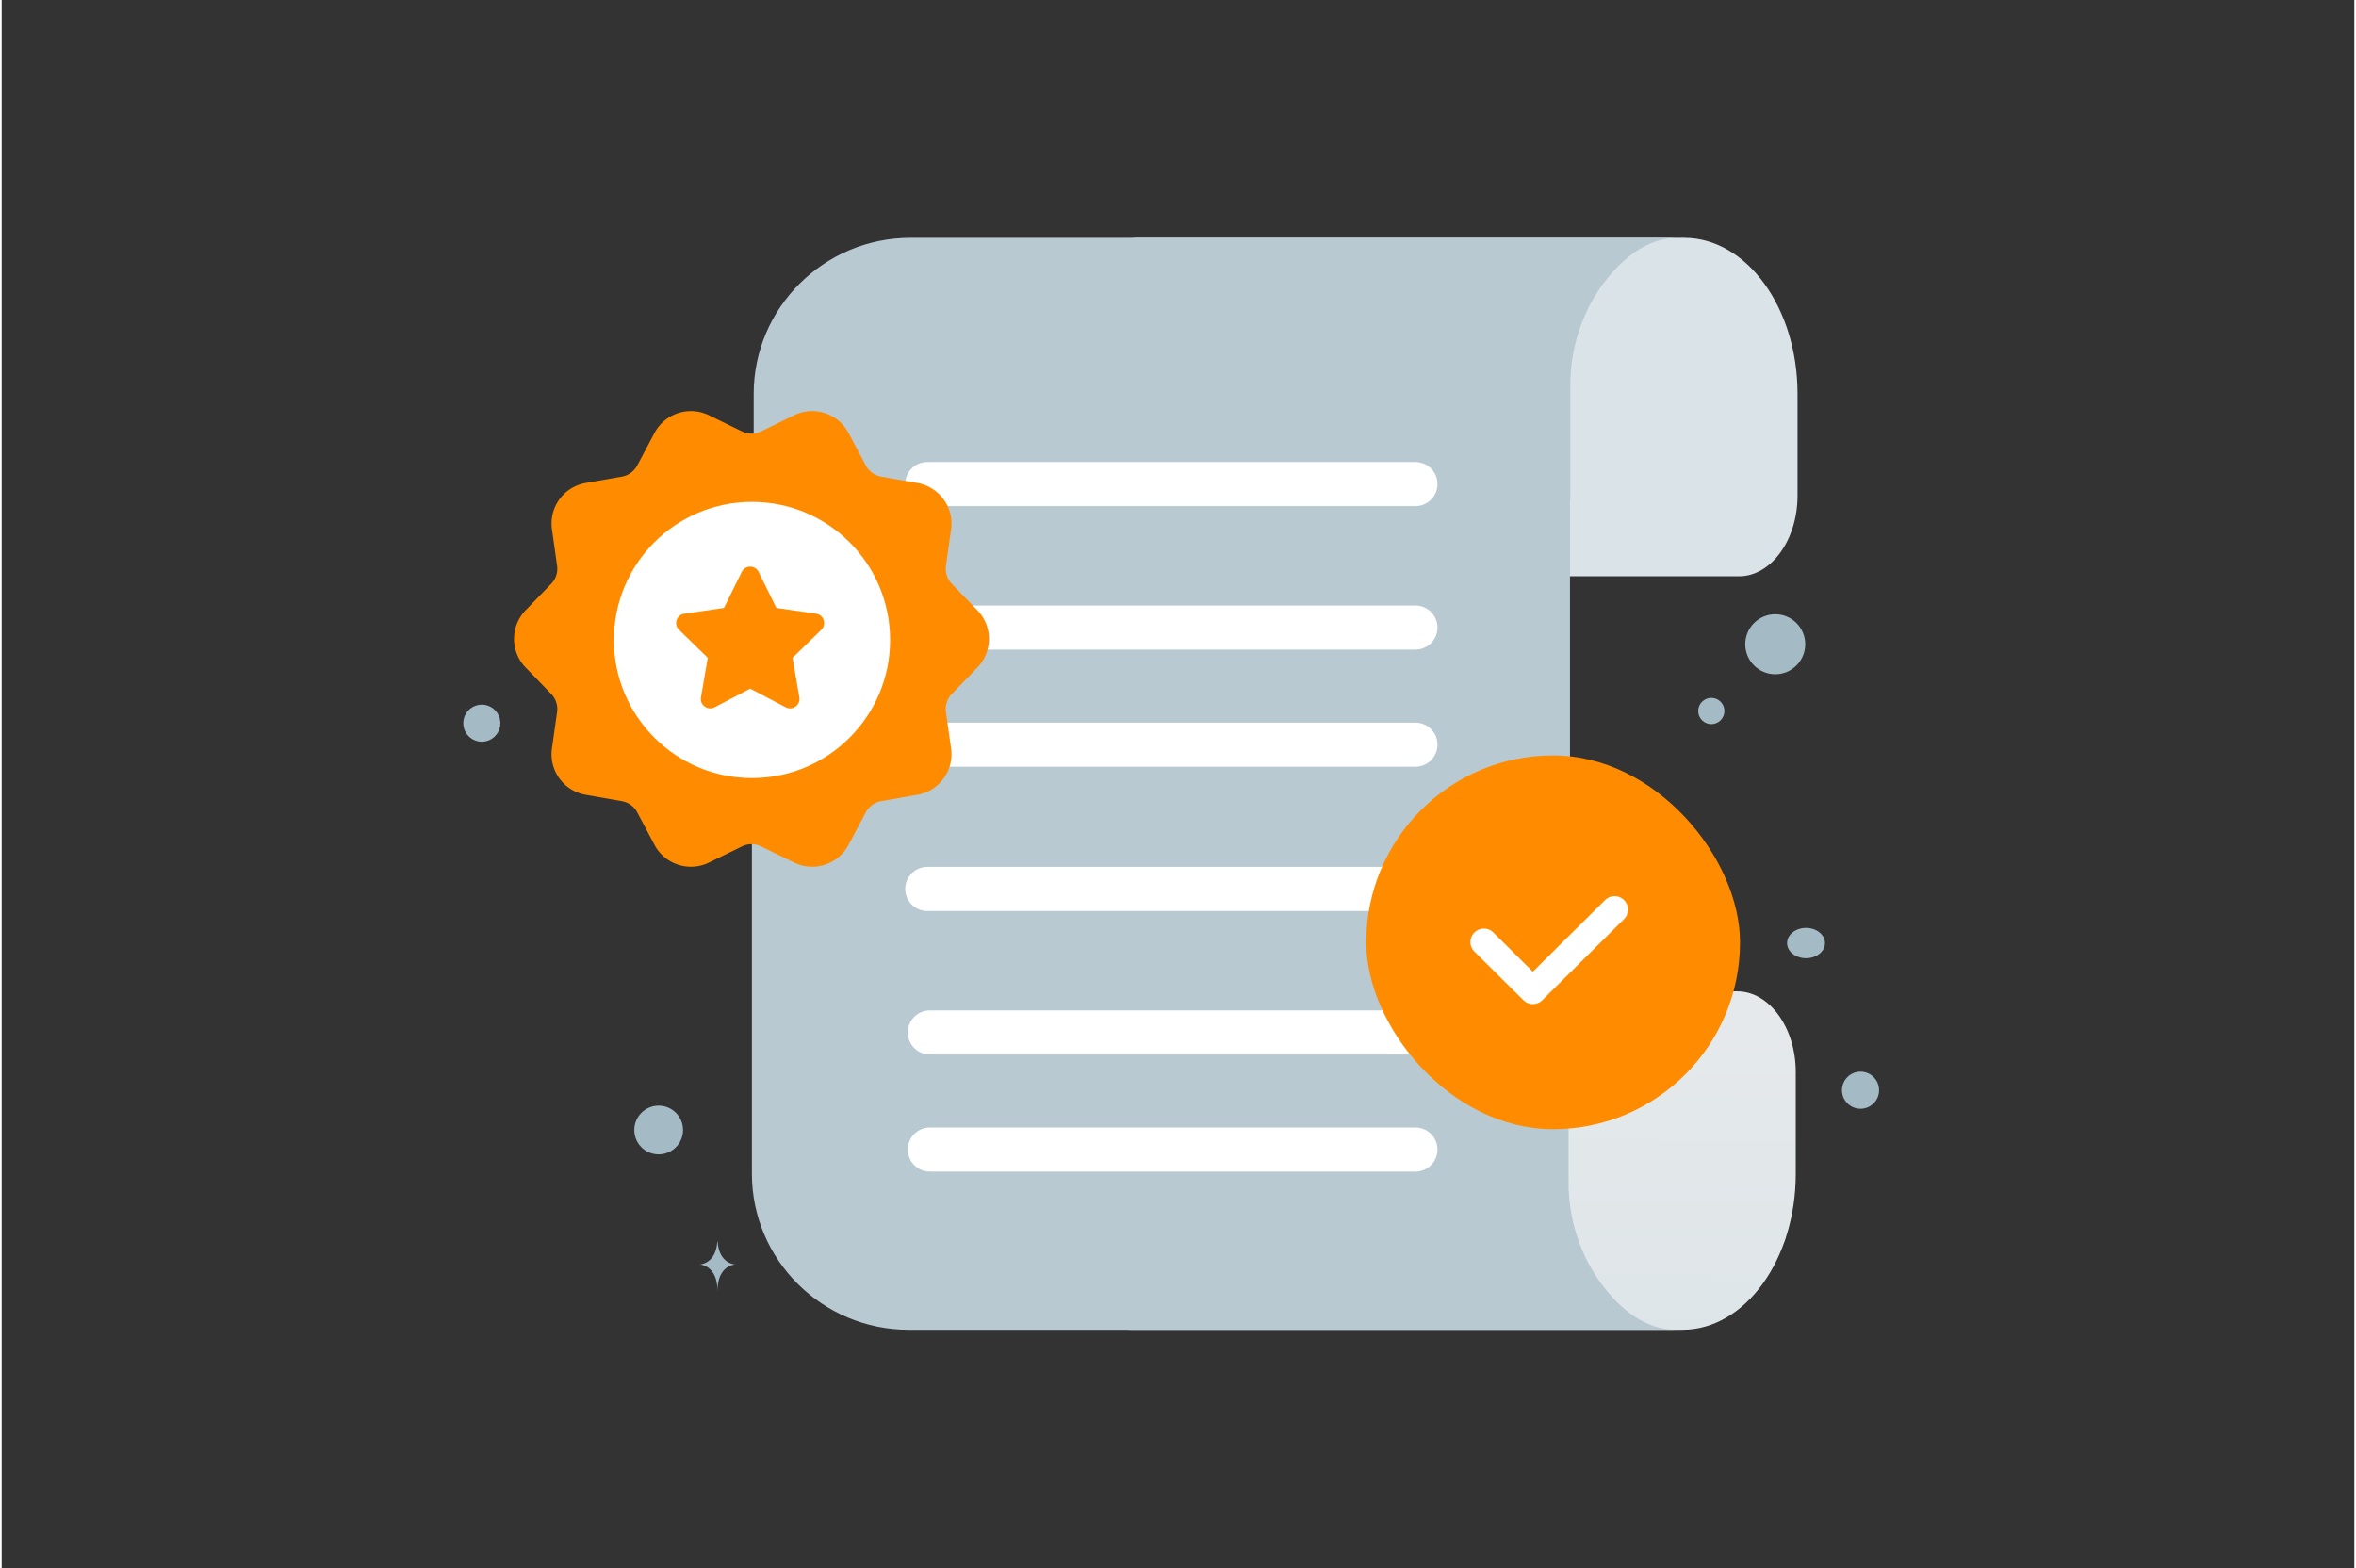
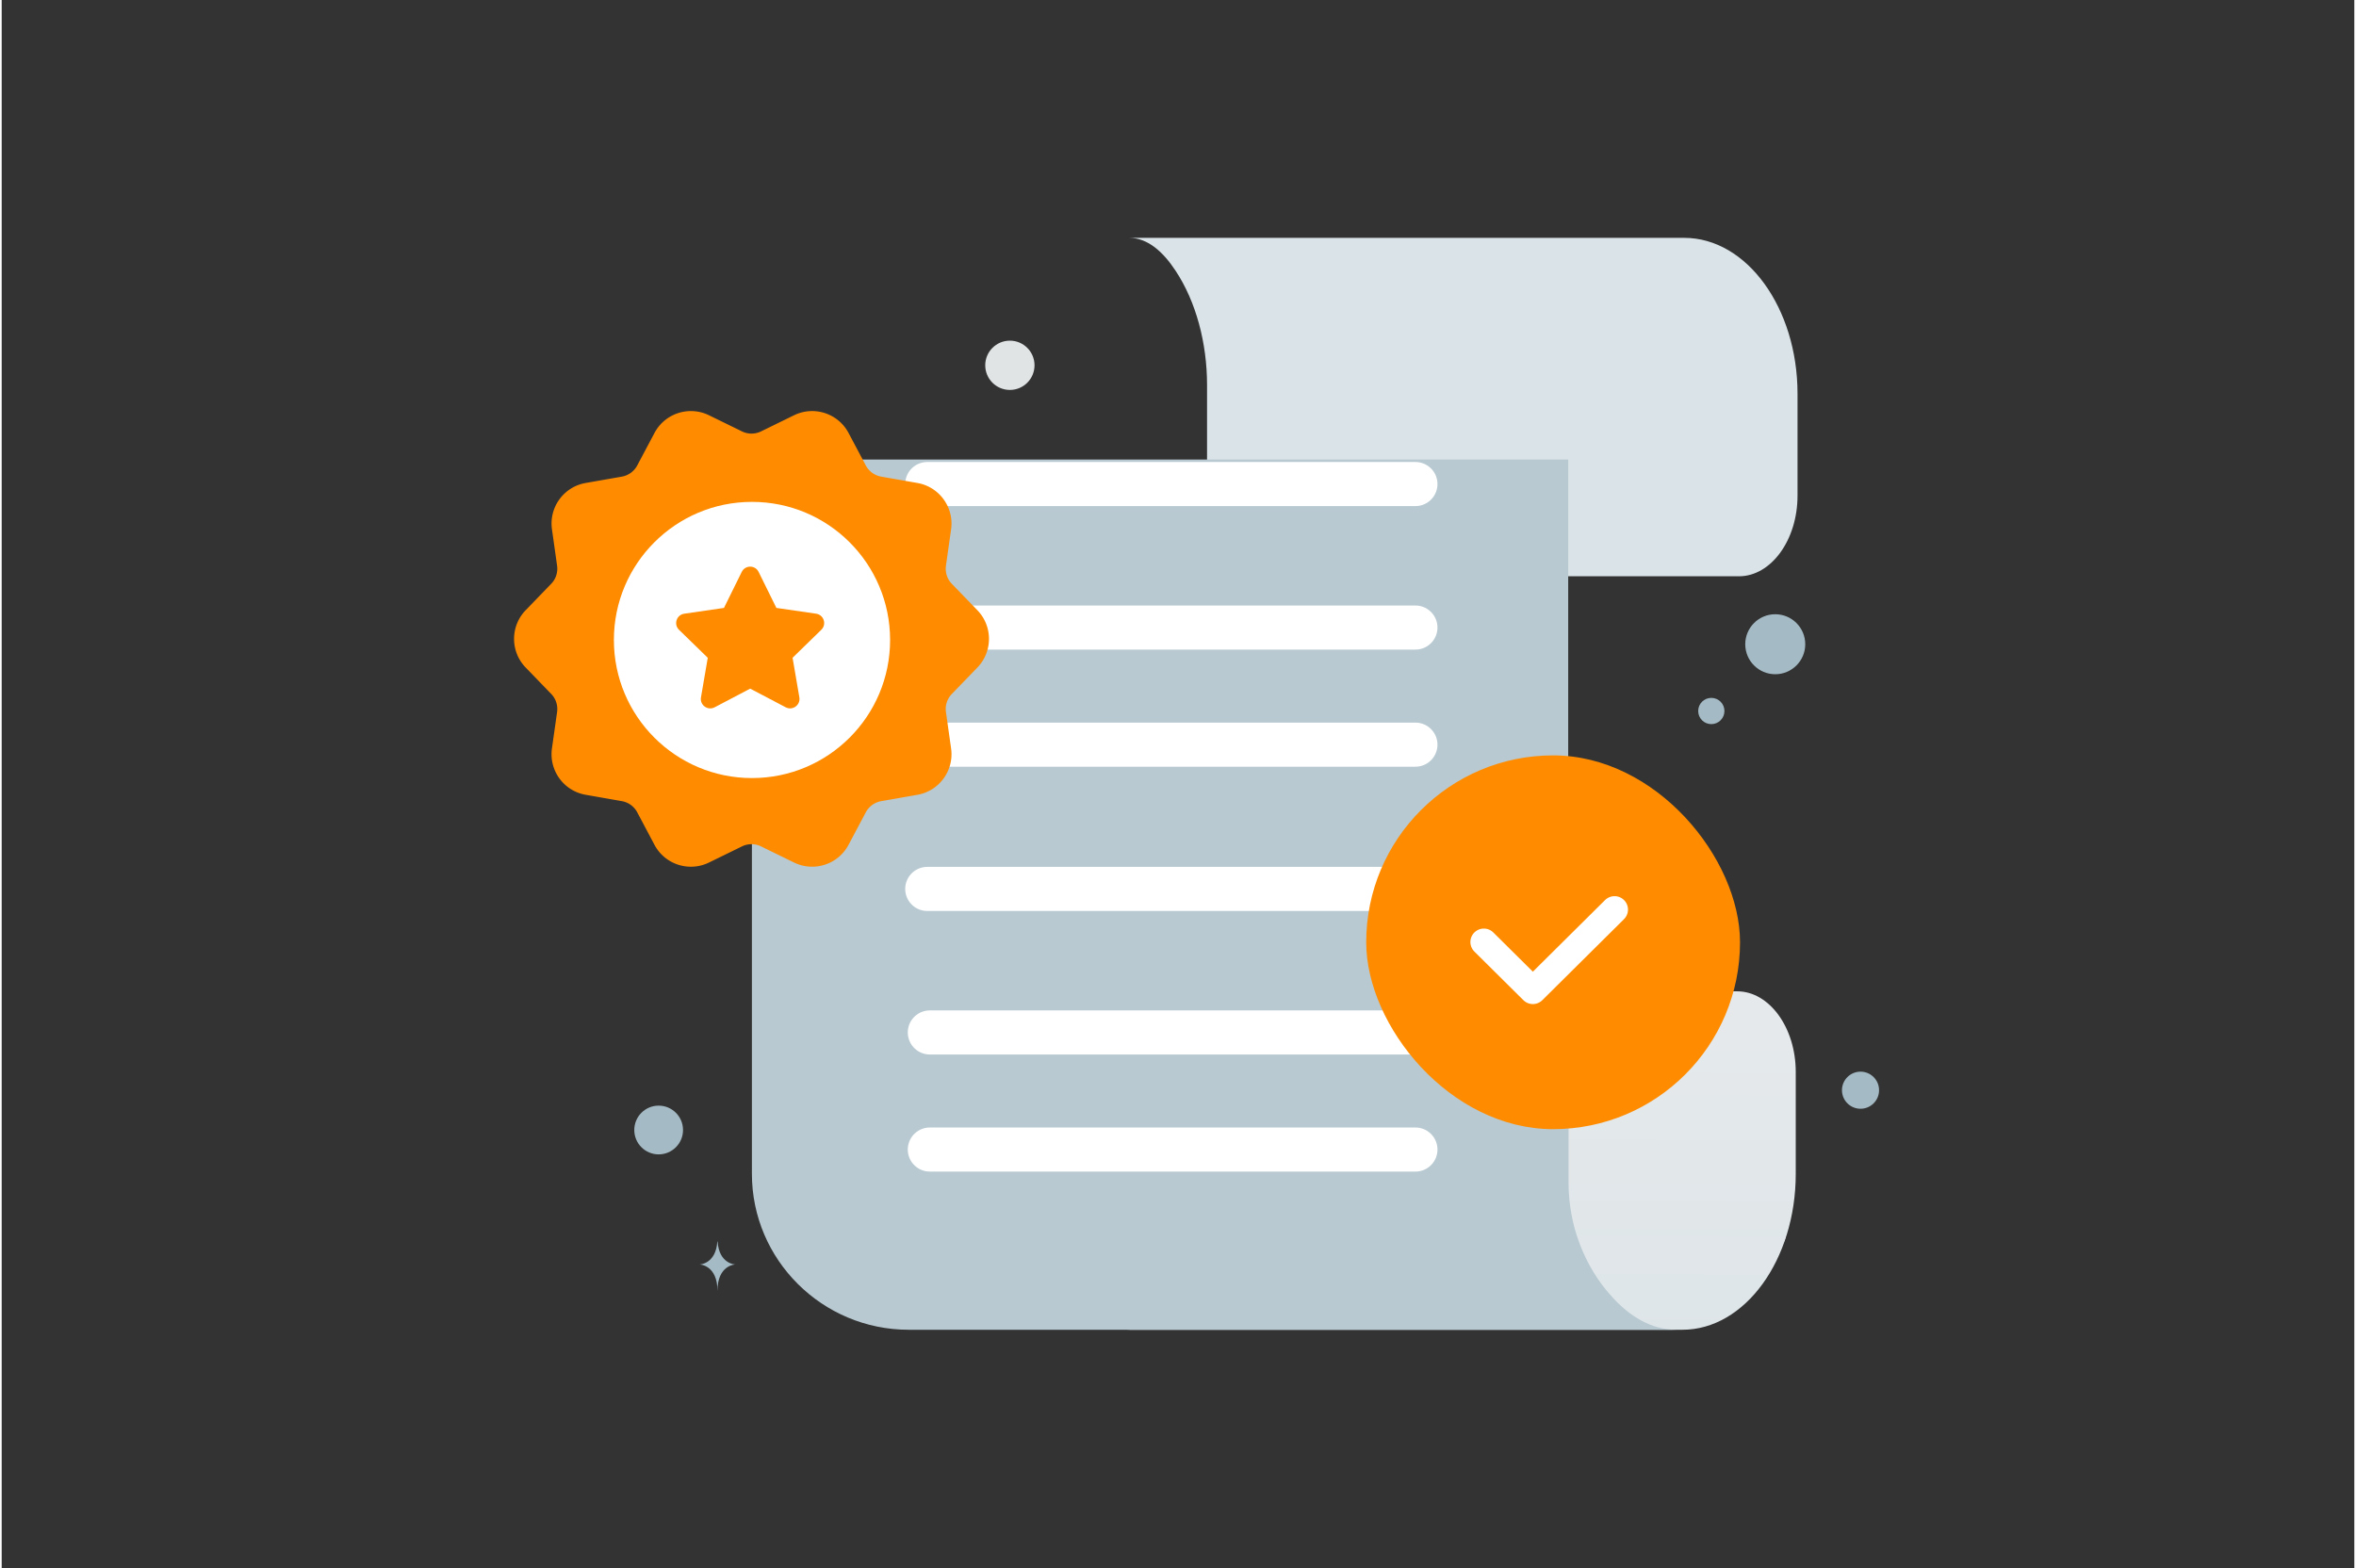
<svg xmlns="http://www.w3.org/2000/svg" xmlns:ns1="http://sodipodi.sourceforge.net/DTD/sodipodi-0.dtd" xmlns:ns2="http://www.inkscape.org/namespaces/inkscape" width="350" height="233" viewBox="0 0 900 600" fill="none" version="1.1" id="svg29" ns1:docname="highlight-law-3.svg" ns2:version="1.4-beta (62f545ba5e, 2024-04-22)">
  <rect x="0" y="0" width="900" height="600" fill="#333333" stroke="none" />
  <ns1:namedview id="namedview29" pagecolor="#ffffff" bordercolor="#000000" borderopacity="0.25" ns2:showpageshadow="2" ns2:pageopacity="0.0" ns2:pagecheckerboard="0" ns2:deskcolor="#d1d1d1" ns2:zoom="1.3716667" ns2:cx="450.18226" ns2:cy="300" ns2:window-width="1920" ns2:window-height="1017" ns2:window-x="-8" ns2:window-y="-8" ns2:window-maximized="1" ns2:current-layer="svg29" />
  <path fill="transparent" d="M0 0h900v600H0z" id="path1" />
  <circle cx="678.477" cy="246.477" r="11.477" transform="rotate(180 678.477 246.477)" fill="#FF8C00" id="circle3" style="fill:#a4bac4;fill-opacity:1" />
  <circle cx="351.016" cy="258.009" r="9.448" transform="rotate(180 351.016 258.009)" fill="#FF8C00" id="circle4" />
-   <circle r="7.5" transform="matrix(-1 0 0 1 325.5 459.5)" fill="#FF8C00" id="circle5" />
  <circle r="5.021" transform="matrix(-1 0 0 1 654.021 272.021)" fill="#FF8C00" id="circle6" style="fill:#a4bac4;fill-opacity:1" />
  <circle r="6.456" transform="matrix(-1 0 0 1 676.065 472.132)" fill="#E1E4E5" id="circle7" />
  <circle r="9.325" transform="matrix(-1 0 0 1 251.325 432.325)" fill="#E1E4E5" id="circle8" style="fill:#a4bac4;fill-opacity:1" />
  <circle r="7.097" transform="matrix(-1 0 0 1 711.097 417.097)" fill="#E1E4E5" id="circle9" style="fill:#a4bac4;fill-opacity:1" />
  <circle r="7.891" transform="matrix(-1 0 0 1 633.624 188.896)" fill="#E1E4E5" id="circle10" />
-   <circle r="7.086" transform="scale(1 -1) rotate(-75 -88.448 -258.026)" fill="#E1E4E5" id="circle11" style="fill:#a4bac4;fill-opacity:1" />
  <circle r="9.426" transform="matrix(-1 0 0 1 385.684 139.757)" fill="#E1E4E5" id="circle12" />
-   <ellipse rx="7.251" ry="5.801" transform="matrix(-1 0 0 1 690.251 360.801)" fill="#E1E4E5" id="ellipse12" style="fill:#a4bac4;fill-opacity:1" />
  <circle r="14.747" transform="scale(1 -1) rotate(-75 190.026 -419.807)" fill="#E1E4E5" id="circle13" />
  <path d="M234.85 229.599h.103c.612 8.666 7.057 8.8 7.057 8.8s-7.107.139-7.107 10.153c0-10.014-7.107-10.153-7.107-10.153s6.442-.134 7.054-8.8zM273.773 475h.099c.587 8.641 6.775 8.774 6.775 8.774s-6.823.138-6.823 10.122c0-9.984-6.824-10.122-6.824-10.122s6.186-.133 6.773-8.774z" fill="#E1E4E5" id="path13" style="fill:#a4bac4;fill-opacity:1" />
  <path d="M431.306 91h212.34C667.54 91 687 117.777 687 150.655v38.98c0 16.947-10.099 30.844-22.416 30.844H483.529c-12.317 0-22.417-13.897-22.417-30.844v-42.369c0-15.931-4.187-31.861-12.07-43.725-4.68-7.118-10.592-12.54-17.736-12.54z" fill="url(#c)" id="path14" style="fill:#dae3e7;fill-opacity:1" />
-   <path fill-rule="evenodd" clip-rule="evenodd" d="M347.64 91h293.661c-9.88 0-18.056 5.423-24.529 12.541-10.901 11.863-16.693 27.794-16.693 43.725v42.369c0 .932-.042 1.855-.125 2.767v231.545H287.681V150.655c0-32.878 26.913-59.655 59.959-59.655z" fill="#E1E4E5" id="path15" style="fill:#b8c9d1;fill-opacity:1" />
  <path d="M354.756 298.055h186.751m-185.762-54.84h185.762m-185.762-45.452h185.762" stroke="#fff" stroke-width="16.871" stroke-linecap="round" stroke-linejoin="round" id="path16" />
  <path d="M430.625 508.747h212.34c23.894 0 43.355-26.777 43.355-59.655v-38.98c0-16.947-10.1-30.844-22.417-30.844H482.848c-12.317 0-22.416 13.897-22.416 30.844v42.369c0 15.931-4.188 31.861-12.071 43.725-4.68 7.118-10.592 12.541-17.736 12.541z" fill="url(#d)" id="path17" />
  <path fill-rule="evenodd" clip-rule="evenodd" d="M346.959 508.747H640.62c-9.879 0-18.056-5.423-24.528-12.541-10.902-11.864-16.693-27.794-16.693-43.725v-42.369c0-.932-.043-1.855-.125-2.767V175.8H287v273.291c0 32.879 26.914 59.656 59.959 59.656z" fill="#E1E4E5" id="path18" style="fill:#b8c9d1;fill-opacity:1" />
  <path d="M354.076 340.092h186.75m-186.75-154.905h186.75M355.064 395h185.762M355.064 240.095h185.762M355.064 439.8h185.762M355.064 284.895h185.762" stroke="#fff" stroke-width="16.871" stroke-linecap="round" stroke-linejoin="round" id="path19" />
  <path fill-rule="evenodd" clip-rule="evenodd" d="m292.133 168.4 12.629-6.176c5.827-2.848 12.873-.566 15.913 5.174l6.593 12.42a12.052 12.052 0 0 0 8.553 6.21l13.849 2.43c6.393 1.124 10.739 7.108 9.833 13.536l-1.968 13.918a12.027 12.027 0 0 0 3.266 10.051l9.773 10.103c4.511 4.66 4.511 12.064 0 16.732l-9.773 10.103a12.03 12.03 0 0 0-3.266 10.052l1.968 13.918c.906 6.428-3.44 12.412-9.833 13.535l-13.849 2.43a12.055 12.055 0 0 0-8.553 6.21l-6.593 12.42c-3.04 5.732-10.077 8.022-15.913 5.174l-12.629-6.175a12.03 12.03 0 0 0-10.565 0l-12.63 6.175c-5.827 2.848-12.873.566-15.913-5.174l-6.593-12.428a12.056 12.056 0 0 0-8.553-6.211l-13.849-2.43c-6.393-1.123-10.739-7.107-9.833-13.535l1.968-13.918a12.026 12.026 0 0 0-3.266-10.051l-9.772-10.104c-4.512-4.659-4.512-12.063 0-16.731l9.772-10.104a12.026 12.026 0 0 0 3.266-10.051l-1.959-13.918c-.915-6.419 3.44-12.412 9.833-13.527l13.849-2.43a12.054 12.054 0 0 0 8.544-6.21l6.593-12.42c3.04-5.731 10.078-8.022 15.913-5.174l12.63 6.176a12.038 12.038 0 0 0 10.565 0z" fill="#FF8C00" stroke="#FF8C00" stroke-width="7.464" stroke-linecap="round" stroke-linejoin="round" id="path20" />
  <circle cx="287.033" cy="244.844" r="52.833" fill="#fff" id="circle20" />
  <path fill-rule="evenodd" clip-rule="evenodd" d="m286.323 263.455 13.591 7.139c2.647 1.392 5.741-.854 5.234-3.804l-2.594-15.134 10.997-10.709c2.14-2.088.96-5.726-1.997-6.157l-15.194-2.208-6.792-13.773c-1.324-2.685-5.143-2.685-6.467 0l-6.792 13.773-15.202 2.216c-2.957.431-4.137 4.069-1.996 6.156l10.997 10.71-2.595 15.134c-.506 2.949 2.587 5.196 5.234 3.804l13.591-7.14h-.015v-.007z" fill="#FF8C00" id="path21" />
  <rect x="522" y="289" width="143" height="143" rx="71.5" fill="#FF8C00" id="rect21" />
  <path d="m617 348-31.25 31L567 360.4" stroke="#fff" stroke-width="10.287" stroke-linecap="round" stroke-linejoin="round" id="path22" />
  <defs id="defs29">
    <linearGradient id="a" x1="645.232" y1="340.196" x2="818.605" y2="203.058" gradientUnits="userSpaceOnUse">
      <stop stop-color="#fff" id="stop22" />
      <stop offset="1" stop-color="#EEE" id="stop23" />
    </linearGradient>
    <linearGradient id="b" x1="261.652" y1="440.906" x2="81.327" y2="273.361" gradientUnits="userSpaceOnUse">
      <stop stop-color="#fff" id="stop24" />
      <stop offset="1" stop-color="#EEE" id="stop25" />
    </linearGradient>
    <linearGradient id="c" x1="553.701" y1="18.407" x2="555.723" y2="361.365" gradientUnits="userSpaceOnUse">
      <stop stop-color="#fff" id="stop26" />
      <stop offset="1" stop-color="#EEE" id="stop27" />
    </linearGradient>
    <linearGradient id="d" x1="553.021" y1="581.34" x2="555.043" y2="238.382" gradientUnits="userSpaceOnUse">
      <stop stop-color="#fff" id="stop28" offset="0" style="stop-color:#dae3e7;stop-opacity:1;" />
      <stop offset="1" stop-color="#EEE" id="stop29" />
    </linearGradient>
  </defs>
</svg>